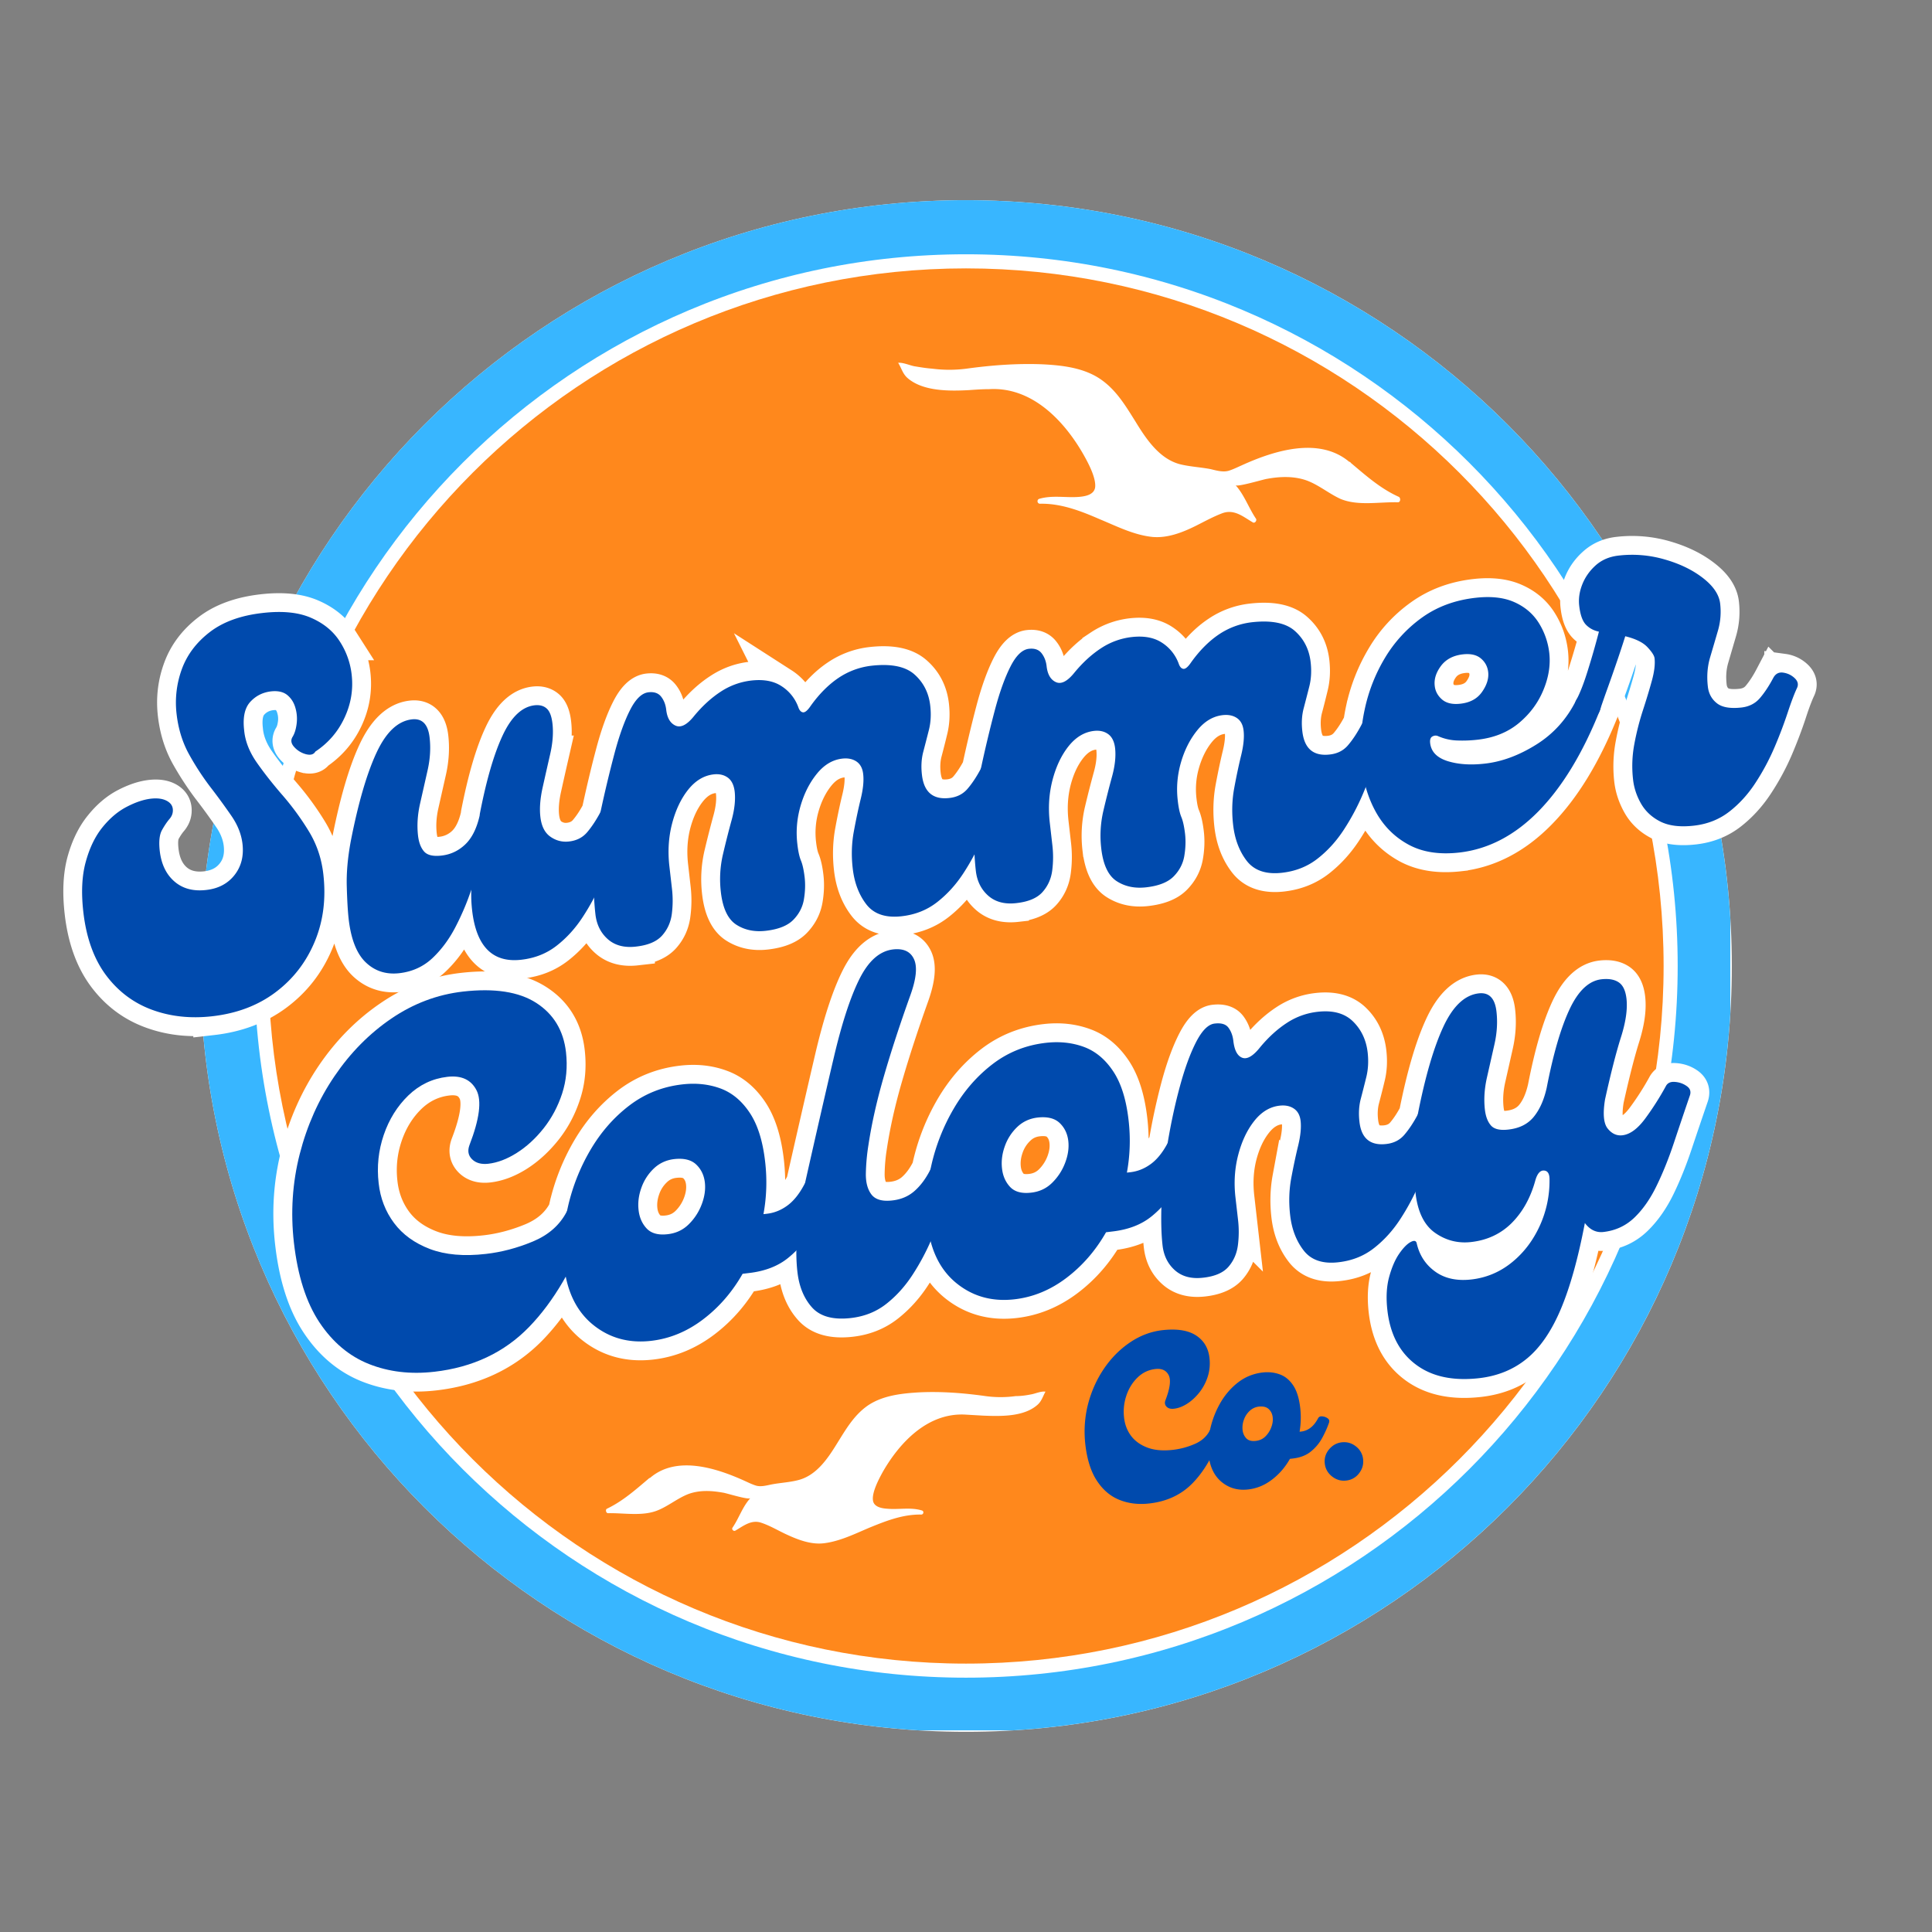
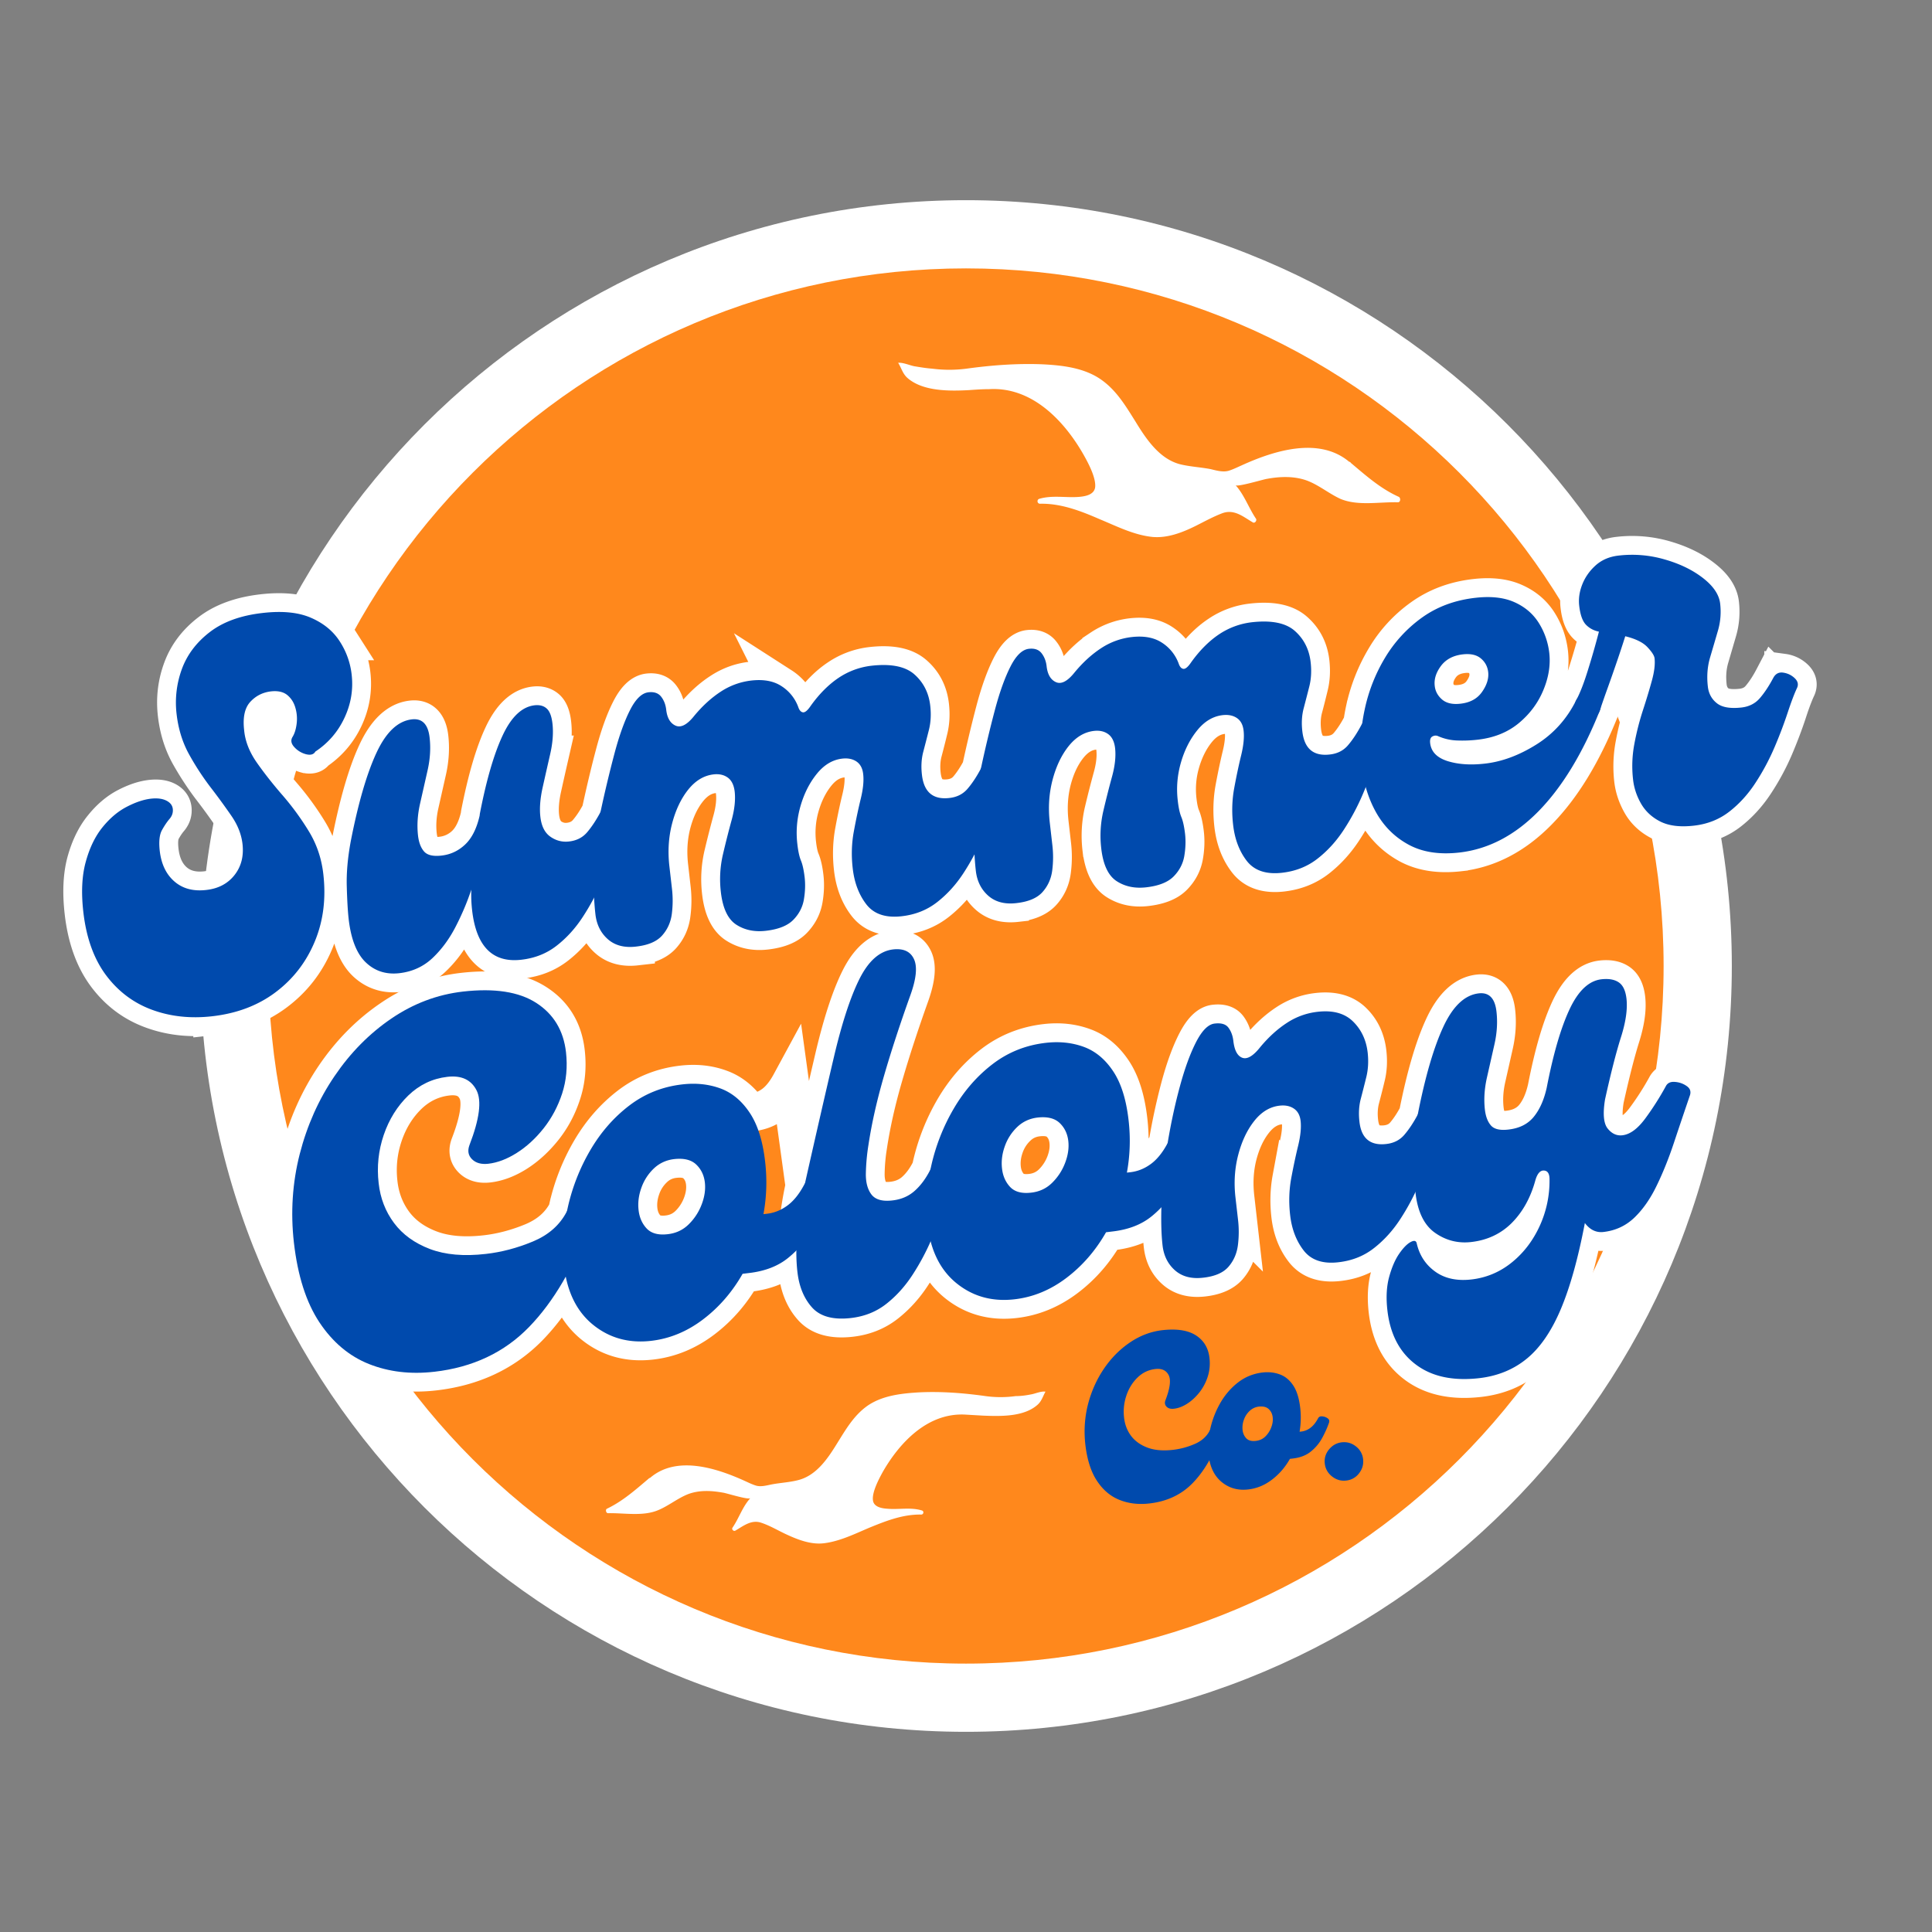
<svg xmlns="http://www.w3.org/2000/svg" data-bbox="15.937 38.855 347.7 297.29" height="500" viewBox="0 0 375 375" width="500" data-type="ugc">
  <rect x="0" y="0" width="375" height="375" fill="#808080" stroke="none" />
  <g>
    <defs>
      <clipPath id="1499a4c2-969b-4003-8cb4-35a7845c6b0b">
        <path d="M38.855 38.855h297.29v297.29H38.855Zm0 0" />
      </clipPath>
      <clipPath id="16282f1d-3079-4d6f-b389-a744fa39c0ca">
        <path d="M187.5 38.855c-82.094 0-148.645 66.551-148.645 148.645S105.406 336.145 187.5 336.145 336.145 269.594 336.145 187.5 269.594 38.855 187.5 38.855m0 0" />
      </clipPath>
      <clipPath id="a22f462d-1577-4ffd-897e-1cdc7f8da9aa">
        <path d="M38.855 38.855h297v297h-297Zm0 0" />
      </clipPath>
      <clipPath id="9ee80891-e0d1-4c77-9607-5bb81107d4b8">
-         <path d="M187.496 38.855c-82.094 0-148.64 66.547-148.64 148.641 0 82.09 66.546 148.64 148.64 148.64 82.09 0 148.64-66.55 148.64-148.64 0-82.094-66.55-148.64-148.64-148.64m0 0" />
-       </clipPath>
+         </clipPath>
      <clipPath id="f2e0d329-dcf9-4e1a-8d39-330bcc532ef5">
        <path d="M52.094 52.094h270.812v270.812H52.094Zm0 0" />
      </clipPath>
      <clipPath id="10036419-b114-4a33-9edc-ab68081a26c9">
        <path d="M187.5 52.094c-74.785 0-135.406 60.62-135.406 135.406 0 74.781 60.62 135.406 135.406 135.406 74.781 0 135.406-60.625 135.406-135.406 0-74.785-60.625-135.406-135.406-135.406m0 0" />
      </clipPath>
      <clipPath id="1850d495-3fa3-4a02-aff3-e1310b4c4475">
        <path d="M174.031 70.328h189.75v42.75h-189.75Zm0 0" />
      </clipPath>
      <clipPath id="a898969c-f89b-4f98-9c95-9e981f6d0722">
        <path d="M70 260.059h133v39.613H70Zm0 0" />
      </clipPath>
    </defs>
    <g clip-path="url(#1499a4c2-969b-4003-8cb4-35a7845c6b0b)">
      <g clip-path="url(#16282f1d-3079-4d6f-b389-a744fa39c0ca)">
        <path d="M38.855 38.855h297.29v297.29H38.855Zm0 0" fill="#ffffff" />
      </g>
    </g>
    <g clip-path="url(#a22f462d-1577-4ffd-897e-1cdc7f8da9aa)">
      <g clip-path="url(#9ee80891-e0d1-4c77-9607-5bb81107d4b8)">
        <path stroke-width="21" stroke="#38b6ff" d="M187.497 38.856c-82.094 0-148.641 66.547-148.641 148.64 0 82.09 66.547 148.641 148.64 148.641 82.09 0 148.641-66.55 148.641-148.64 0-82.094-66.55-148.641-148.64-148.641Zm0 0" fill="none" />
      </g>
    </g>
    <g clip-path="url(#f2e0d329-dcf9-4e1a-8d39-330bcc532ef5)">
      <g clip-path="url(#10036419-b114-4a33-9edc-ab68081a26c9)">
        <path d="M52.094 52.094h270.812v270.812H52.094Zm0 0" fill="#ff881c" />
      </g>
    </g>
    <path stroke-width="7.316" stroke="#ffffff" d="M41.18 197.265q-6.294.72-11.699-1.277-5.38-1.97-8.918-6.723-3.515-4.751-4.371-12.226-.65-5.703.441-9.758 1.118-4.062 3.262-6.7 2.139-2.666 4.7-3.992 2.553-1.32 4.687-1.566 1.839-.209 2.988.355 1.143.562 1.262 1.63.122 1.064-.618 1.94-.738.85-1.476 2.18c-.488.871-.633 2.207-.426 4.004q.441 3.884 2.84 5.98 2.416 2.074 6.18 1.645c2.336-.27 4.156-1.226 5.472-2.879 1.313-1.652 1.832-3.68 1.559-6.074q-.323-2.818-2.156-5.437a125 125 0 0 0-4.067-5.575 56 56 0 0 1-4.16-6.402q-1.905-3.474-2.402-7.828-.51-4.47 1.023-8.648 1.533-4.207 5.41-7.188c2.586-2.004 6.004-3.25 10.266-3.738 3.816-.438 6.945-.121 9.382.941q3.68 1.593 5.579 4.563a14.8 14.8 0 0 1 2.32 6.445q.499 4.378-1.41 8.433-1.888 4.026-5.633 6.516c-.316.563-.922.734-1.809.52a4.8 4.8 0 0 1-2.265-1.371q-.956-1.019-.371-1.973t.797-2.488a7.35 7.35 0 0 0-.215-3.118c-.278-1.054-.801-1.894-1.559-2.527q-1.138-.948-3.172-.719-2.413.281-4.035 2.043c-1.082 1.164-1.48 2.97-1.203 5.414q.275 3.228 2.45 6.309c1.448 2.059 3.113 4.176 4.991 6.36a53 53 0 0 1 5.118 7.011c1.53 2.508 2.472 5.277 2.816 8.309q.824 7.189-1.68 13.183-2.507 5.965-7.628 9.785-5.105 3.82-12.27 4.641Zm75.37-39.633c.43-.832 1.079-1.184 1.938-1.059q1.295.188 2.23 1.063.944.873.485 1.91-.79 1.671-1.828 4.785a88 88 0 0 1-2.52 6.664 44.4 44.4 0 0 1-3.695 6.895c-1.441 2.226-3.132 4.105-5.086 5.64q-2.925 2.298-6.898 2.754-8.326.95-9.535-9.601a30 30 0 0 1-.168-4.008 51.4 51.4 0 0 1-3.016 7.176c-1.23 2.394-2.73 4.425-4.504 6.101q-2.664 2.51-6.425 2.938-3.878.444-6.543-2.102-2.643-2.553-3.317-8.468-.257-2.22-.379-6.235c-.066-2.68.203-5.648.805-8.914q2.187-11.057 4.976-17.058 2.79-6.025 6.856-6.489 3.005-.344 3.45 3.535.352 3.1-.391 6.422l-1.465 6.496c-.477 2.114-.606 4.145-.383 6.082.156 1.356.55 2.391 1.191 3.102.641.707 1.766.973 3.375.789a7.84 7.84 0 0 0 4.575-2.129q1.944-1.856 2.792-5.57l.047-.414c1.282-6.551 2.762-11.63 4.446-15.223q2.521-5.396 6.214-5.816 1.44-.165 2.325.62.88.787 1.12 2.915.316 2.722-.44 5.996a779 779 0 0 0-1.462 6.496q-.709 3.22-.433 5.633c.207 1.816.86 3.105 1.953 3.875q1.664 1.13 3.602.906 2.226-.252 3.554-1.82 1.354-1.59 2.555-3.887Zm6.907 26.105q-3.381.386-5.46-1.437t-2.423-4.828q-.386-3.385-.375-8.54-.016-5.149 1.344-11.3 1.347-6.24 2.723-11.406 1.375-5.17 3.02-8.399 1.64-3.234 3.581-3.457 1.658-.189 2.45.848.809 1.036.98 2.5.275 2.415 1.816 3.125c1.047.472 2.25-.16 3.621-1.899 1.614-1.941 3.336-3.508 5.168-4.691q2.741-1.8 5.934-2.164 3.576-.409 5.855 1.105a8.28 8.28 0 0 1 3.266 4.035q.303.95.887 1.028c.402.05.914-.383 1.527-1.301q2.46-3.423 5.379-5.363a14.3 14.3 0 0 1 6.418-2.364q5.7-.65 8.32 1.711c1.762 1.555 2.781 3.567 3.063 6.028q.285 2.507-.254 4.675-.523 2.174-1.074 4.246-.555 2.08-.274 4.516.575 5.041 5.328 4.496c1.485-.172 2.668-.777 3.559-1.82q1.349-1.596 2.55-3.887c.43-.832 1.079-1.187 1.938-1.062.879.124 1.621.476 2.235 1.062q.937.88.48 1.91-.792 1.673-1.824 4.79c-.676 2.058-1.52 4.277-2.524 6.663a44.4 44.4 0 0 1-3.695 6.895c-1.437 2.222-3.133 4.105-5.082 5.637-1.953 1.535-4.25 2.453-6.902 2.753-3.09.356-5.367-.417-6.832-2.308q-2.193-2.842-2.668-7.008-.423-3.689.215-7.144c.421-2.301.867-4.41 1.336-6.336.468-1.922.624-3.532.48-4.825-.125-1.09-.563-1.886-1.305-2.39-.746-.508-1.672-.695-2.773-.57-1.88.214-3.516 1.183-4.918 2.91q-2.102 2.589-3.168 6.258a18.7 18.7 0 0 0-.625 7.335q.245 2.129.707 3.25.49 1.12.734 3.25c.157 1.372.102 2.809-.156 4.305q-.393 2.252-2.062 3.977-1.653 1.7-5.344 2.12-3.285.376-5.746-1.21-2.436-1.595-2.98-6.348a21 21 0 0 1 .402-7.191 204 204 0 0 1 1.703-6.688q.866-3.145.59-5.558-.223-1.939-1.348-2.746-1.12-.803-2.777-.617c-1.864.214-3.496 1.207-4.91 2.984q-2.092 2.636-3.13 6.59-1.014 3.925-.511 8.3l.496 4.356a20 20 0 0 1-.043 4.871q-.294 2.43-1.867 4.191-1.552 1.735-5.055 2.137Zm73.84-8.442c-2.258.258-4.078-.218-5.465-1.437q-2.076-1.822-2.418-4.828-.389-3.382-.379-8.54-.01-5.15 1.344-11.296a252 252 0 0 1 2.722-11.41q1.378-5.166 3.02-8.399c1.098-2.156 2.293-3.304 3.586-3.453q1.653-.188 2.445.848c.543.687.867 1.52.98 2.5q.275 2.413 1.82 3.121 1.566.71 3.618-1.898 2.426-2.912 5.168-4.688a13.5 13.5 0 0 1 5.938-2.168q3.572-.405 5.855 1.105c1.52.993 2.605 2.34 3.266 4.04q.298.947.882 1.023c.407.05.914-.383 1.532-1.3q2.46-3.422 5.379-5.36a14.2 14.2 0 0 1 6.417-2.364q5.702-.655 8.32 1.707 2.64 2.337 3.063 6.028c.188 1.672.106 3.23-.257 4.68q-.52 2.166-1.075 4.246-.552 2.073-.273 4.511.574 5.041 5.332 4.496c1.48-.168 2.668-.777 3.555-1.82.902-1.063 1.75-2.355 2.55-3.887.434-.832 1.078-1.187 1.942-1.062q1.314.187 2.23 1.066.938.873.48 1.91c-.527 1.114-1.132 2.711-1.823 4.785a86 86 0 0 1-2.524 6.665 44.5 44.5 0 0 1-3.691 6.894q-2.163 3.34-5.086 5.637-2.925 2.302-6.899 2.758-4.64.528-6.832-2.313-2.196-2.842-2.671-7.004-.423-3.691.214-7.144.639-3.452 1.336-6.336c.469-1.926.63-3.531.48-4.828q-.185-1.63-1.304-2.39-1.117-.758-2.773-.571-2.814.323-4.918 2.914-2.098 2.584-3.164 6.258a18.6 18.6 0 0 0-.625 7.332q.242 2.132.707 3.25.485 1.121.73 3.25.236 2.056-.156 4.308-.386 2.25-2.063 3.973-1.646 1.7-5.34 2.121-3.29.379-5.75-1.21-2.43-1.593-2.976-6.348a21 21 0 0 1 .398-7.188 192 192 0 0 1 1.707-6.691q.862-3.141.586-5.555c-.148-1.293-.597-2.211-1.343-2.746q-1.124-.81-2.782-.617c-1.859.21-3.496 1.207-4.906 2.98q-2.097 2.636-3.129 6.59-1.013 3.927-.515 8.305l.5 4.351q.274 2.416-.043 4.871c-.2 1.621-.82 3.02-1.871 4.192q-1.553 1.738-5.051 2.136Zm85.949-9.824q-5.818.667-9.856-1.512-4.013-2.198-6.304-6.3-2.294-4.123-2.84-9.313-.543-5.186.613-10.566a33.1 33.1 0 0 1 3.957-10.063 25.5 25.5 0 0 1 7.203-7.848q4.413-3.164 10.324-3.84 4.543-.52 7.602.856c2.035.902 3.61 2.238 4.723 4.016 1.117 1.773 1.793 3.722 2.039 5.855q.397 3.5-1.145 7.2-1.518 3.697-4.758 6.394-3.218 2.666-7.972 3.21c-1.36.157-2.696.212-4.008.173a10 10 0 0 1-3.719-.871q-.532-.228-1.094.101-.539.301-.43 1.27.288 2.51 3.4 3.496c2.07.644 4.491.804 7.269.488q4.947-.567 9.933-3.676 4.986-3.136 7.7-8.55.648-1.25 1.94-1.063 1.316.187 2.231 1.066.938.873.48 1.91-5.056 12.563-11.972 19.582-6.89 7.025-15.316 7.985Zm.246-28.887c1.863-.215 3.25-.98 4.172-2.297.933-1.324 1.332-2.597 1.191-3.828q-.187-1.633-1.43-2.664-1.247-1.059-3.472-.805c-1.875.215-3.301.97-4.27 2.262q-1.435 1.94-1.21 3.88.176 1.536 1.425 2.64c.836.718 2.031.992 3.594.812Zm60.675-4.969c.43-.832 1.079-1.187 1.938-1.062a4.07 4.07 0 0 1 2.234 1.062q.938.878.457 1.914c-.527 1.113-1.129 2.711-1.8 4.785q-1.016 3.087-2.524 6.664a44.4 44.4 0 0 1-3.695 6.895c-1.438 2.223-3.133 4.105-5.082 5.637-1.953 1.535-4.25 2.453-6.902 2.754q-3.974.456-6.489-.77-2.49-1.247-3.777-3.496-1.29-2.274-1.566-4.687a22.7 22.7 0 0 1 .253-6.79q.638-3.427 1.645-6.585c.684-2.11 1.273-4.04 1.758-5.79.488-1.761.664-3.23.527-4.398q-.084-.756-1.367-2.117-1.286-1.389-4.317-2.121a530 530 0 0 1-1.57 4.734 210 210 0 0 1-1.86 5.317 174 174 0 0 0-1.491 4.343q-.45 1.321-1.813 1.141a4.07 4.07 0 0 1-2.336-1.148q-.972-.969-.504-1.907 1.149-2.097 2.356-6.023 1.226-3.925 2.105-7.36c-1-.203-1.832-.66-2.504-1.367q-1.012-1.082-1.308-3.683c-.157-1.36.047-2.738.605-4.145q.837-2.11 2.621-3.68c1.192-1.062 2.653-1.695 4.387-1.89a22.7 22.7 0 0 1 8.976.746c2.942.848 5.422 2.055 7.442 3.633q3.022 2.338 3.32 4.941.31 2.719-.43 5.274c-.492 1.687-1 3.414-1.515 5.183-.52 1.754-.664 3.629-.434 5.633q.231 2.034 1.739 3.254c1 .797 2.605 1.066 4.812.816q2.226-.257 3.555-1.82 1.354-1.596 2.554-3.887Zm0 0" fill="none" />
-     <path stroke-width="7.316" stroke="#ffffff" d="M84.255 266.245q-6.884.787-12.66-1.504c-3.833-1.527-7.036-4.218-9.602-8.082q-3.851-5.79-4.953-15.468c-.676-5.883-.297-11.606 1.129-17.172q2.137-8.345 6.753-15.153c3.09-4.539 6.774-8.261 11.043-11.16q6.426-4.381 13.903-5.234 9.204-1.051 14.226 2.21 5.046 3.236 5.762 9.528.493 4.282-.754 8.066-1.222 3.762-3.594 6.739-2.369 2.956-5.207 4.765c-1.89 1.192-3.738 1.89-5.535 2.098q-2.038.23-3.144-.863c-.739-.746-.91-1.664-.504-2.746q2.941-7.602 1.37-10.657-1.576-3.08-5.644-2.617c-2.902.332-5.433 1.543-7.594 3.625q-3.211 3.123-4.753 7.664-1.547 4.542-.989 9.387.498 4.382 2.993 7.738 2.49 3.334 6.949 5.028c2.976 1.132 6.59 1.453 10.851.968q4.565-.526 9.094-2.406 4.553-1.911 6.582-5.762c.414-.832 1.04-1.183 1.867-1.054a3.92 3.92 0 0 1 2.184 1.07q.942.873.578 1.898-4.7 13.001-11.902 20.418-7.212 7.388-18.45 8.676Zm71.84-36.281c.308-.625.894-.91 1.745-.848a4.5 4.5 0 0 1 2.324.812c.676.485.864 1.133.56 1.953q-1.02 3.065-2.84 6.41a19.3 19.3 0 0 1-4.848 5.805q-3.005 2.45-7.762 2.996l-1.16.133q-3.007 5.351-7.66 8.88-4.654 3.532-10.098 4.152-6.48.74-11.238-3.125-4.759-3.891-5.621-11.438-.622-5.442.718-11.324a39 39 0 0 1 4.364-11.094q3.047-5.213 7.542-8.676c3.012-2.308 6.457-3.687 10.34-4.128q3.972-.458 7.352.789c2.25.812 4.144 2.378 5.691 4.695q2.31 3.45 3.012 9.578.586 5.133-.305 10.125l.66-.074q2.131-.248 3.946-1.578 1.811-1.337 3.277-4.043Zm-26.493 9.597q2.414-.276 4.094-1.93a10.8 10.8 0 0 0 2.504-3.882q.827-2.204.593-4.238-.244-2.132-1.668-3.477-1.43-1.373-4.242-1.05-2.32.265-3.96 1.843a9.4 9.4 0 0 0-2.423 3.754q-.78 2.197-.539 4.324.246 2.134 1.582 3.559 1.336 1.406 4.06 1.097Zm35.524 16.266c-3.426.39-5.922-.293-7.5-2.047q-2.362-2.626-2.848-6.887-.423-3.692.004-8.152a72 72 0 0 1 1.39-8.785c2.219-9.809 4.11-18.04 5.664-24.692 1.57-6.664 3.235-11.754 4.992-15.261q2.631-5.262 6.516-5.707c2-.227 3.351.382 4.043 1.84q1.041 2.18-.684 7.003-3.034 8.497-5.113 15.664-2.082 7.163-3.039 13.457a38 38 0 0 0-.5 5.496q-.04 2.594 1.113 4.094c.77.996 2.125 1.387 4.067 1.164q2.509-.287 4.25-1.804 1.745-1.541 3.015-4.036.65-1.249 1.942-1.062 1.314.187 2.23 1.066.938.873.48 1.91-.791 1.672-1.823 4.786a86 86 0 0 1-2.524 6.664 44 44 0 0 1-3.695 6.894q-2.158 3.34-5.082 5.637-2.925 2.302-6.898 2.758Zm61.51-33.926q.467-.943 1.747-.848a4.47 4.47 0 0 1 2.324.813q1.015.725.559 1.949-1.019 3.064-2.84 6.414a19.3 19.3 0 0 1-4.848 5.805q-3.004 2.449-7.761 2.996l-1.16.132q-3.007 5.351-7.66 8.88c-3.102 2.35-6.47 3.738-10.098 4.152q-6.48.737-11.238-3.125-4.759-3.89-5.622-11.442c-.414-3.625-.175-7.402.72-11.32a39 39 0 0 1 4.362-11.094q3.048-5.216 7.543-8.675c3.012-2.313 6.457-3.688 10.34-4.133q3.972-.453 7.352.789c2.25.816 4.144 2.379 5.691 4.695q2.31 3.452 3.012 9.582.585 5.133-.305 10.125l.66-.078c1.422-.16 2.735-.688 3.946-1.574q1.811-1.336 3.277-4.043Zm-26.491 9.594q2.413-.274 4.094-1.93a10.8 10.8 0 0 0 2.503-3.879q.827-2.207.594-4.238-.245-2.133-1.668-3.48-1.43-1.367-4.242-1.048-2.32.263-3.96 1.844a9.4 9.4 0 0 0-2.423 3.75q-.78 2.202-.539 4.328.246 2.131 1.582 3.559 1.334 1.404 4.059 1.094Zm33.39 16.511q-3.38.386-5.46-1.437-2.076-1.829-2.422-4.828-.386-3.385-.188-8.563.2-5.173 1.156-11.277a119 119 0 0 1 2.418-11.133q1.42-5.22 3.145-8.559 1.728-3.334 3.574-3.547 1.94-.222 2.683.82c.512.692.82 1.528.934 2.505.211 1.863.793 2.968 1.746 3.324q1.449.53 3.5-2.078 2.426-2.912 5.145-4.688a13.5 13.5 0 0 1 5.96-2.164q4.447-.509 6.88 1.871 2.425 2.36 2.847 6.05.287 2.511-.254 4.68a168 168 0 0 1-1.074 4.247c-.367 1.382-.46 2.89-.273 4.511q.55 4.853 5.215 4.32 2.222-.256 3.554-1.82c.903-1.062 1.75-2.36 2.551-3.886.434-.836 1.078-1.188 1.941-1.063q1.315.186 2.23 1.063.939.879.481 1.91c-.527 1.117-1.136 2.71-1.824 4.789a87 87 0 0 1-2.523 6.664 44.7 44.7 0 0 1-3.692 6.894c-1.441 2.223-3.136 4.106-5.086 5.637q-2.925 2.302-6.898 2.754c-3.031.348-5.273-.41-6.734-2.273-1.457-1.864-2.344-4.153-2.653-6.864q-.422-3.691.215-7.144a113 113 0 0 1 1.336-6.336c.469-1.922.625-3.531.48-4.824q-.186-1.634-1.304-2.395-1.12-.758-2.774-.566c-1.863.21-3.5 1.207-4.91 2.98-1.394 1.758-2.441 3.953-3.129 6.59q-1.014 3.927-.511 8.305l.496 4.351a20 20 0 0 1-.043 4.871q-.299 2.432-1.82 4.188-1.529 1.734-4.915 2.121Zm89.805-37.16q.467-.94 1.75-.848 1.306.092 2.32.812 1.02.726.559 1.95-1.617 4.715-3.117 9.203t-3.325 8.242q-1.829 3.733-4.308 6.125c-1.656 1.594-3.645 2.527-5.961 2.789-1.422.164-2.629-.418-3.629-1.742q-1.957 10.34-4.676 16.738c-1.8 4.266-3.984 7.453-6.554 9.57-2.567 2.133-5.668 3.403-9.293 3.82-5.098.583-9.2-.308-12.317-2.667q-4.694-3.54-5.492-10.52-.416-3.666.34-6.46.762-2.795 1.957-4.493c.781-1.14 1.508-1.898 2.187-2.261.672-.383 1.075-.317 1.196.199q.815 3.55 3.68 5.57c1.93 1.348 4.37 1.816 7.328 1.418 2.832-.39 5.375-1.52 7.62-3.39 2.247-1.856 4.008-4.196 5.286-7.028a21.2 21.2 0 0 0 1.879-8.938q0-1.68-1.09-1.746-1.084-.067-1.656 1.868c-.922 3.363-2.446 6.12-4.567 8.261q-3.158 3.217-7.887 3.754-3.883.445-7.035-1.781-3.158-2.254-3.793-7.789-.252-2.225-.375-6.238c-.066-2.676.2-5.649.801-8.91q2.189-11.063 4.977-17.063c1.859-4.016 4.144-6.176 6.859-6.488 2-.227 3.152.953 3.445 3.539q.356 3.1-.39 6.418c-.5 2.215-.985 4.383-1.465 6.496q-.713 3.174-.383 6.086.234 2.032 1.195 3.097.96 1.065 3.375.79 3.195-.365 4.918-2.458 1.723-2.114 2.496-5.652c1.278-6.555 2.762-11.629 4.442-15.226 1.683-3.594 3.754-5.536 6.214-5.817 1.418-.16 2.54.04 3.352.602q1.224.844 1.488 3.16.345 3.005-1.066 7.457-1.385 4.426-3.078 12.074-.692 4.201.508 5.695c.8.977 1.75 1.407 2.855 1.278 1.485-.168 2.957-1.25 4.426-3.239a56 56 0 0 0 4.004-6.257Zm0 0" fill="none" />
+     <path stroke-width="7.316" stroke="#ffffff" d="M84.255 266.245q-6.884.787-12.66-1.504c-3.833-1.527-7.036-4.218-9.602-8.082q-3.851-5.79-4.953-15.468c-.676-5.883-.297-11.606 1.129-17.172q2.137-8.345 6.753-15.153c3.09-4.539 6.774-8.261 11.043-11.16q6.426-4.381 13.903-5.234 9.204-1.051 14.226 2.21 5.046 3.236 5.762 9.528.493 4.282-.754 8.066-1.222 3.762-3.594 6.739-2.369 2.956-5.207 4.765c-1.89 1.192-3.738 1.89-5.535 2.098q-2.038.23-3.144-.863c-.739-.746-.91-1.664-.504-2.746q2.941-7.602 1.37-10.657-1.576-3.08-5.644-2.617c-2.902.332-5.433 1.543-7.594 3.625q-3.211 3.123-4.753 7.664-1.547 4.542-.989 9.387.498 4.382 2.993 7.738 2.49 3.334 6.949 5.028c2.976 1.132 6.59 1.453 10.851.968q4.565-.526 9.094-2.406 4.553-1.911 6.582-5.762c.414-.832 1.04-1.183 1.867-1.054a3.92 3.92 0 0 1 2.184 1.07q.942.873.578 1.898-4.7 13.001-11.902 20.418-7.212 7.388-18.45 8.676Zm71.84-36.281c.308-.625.894-.91 1.745-.848a4.5 4.5 0 0 1 2.324.812c.676.485.864 1.133.56 1.953q-1.02 3.065-2.84 6.41a19.3 19.3 0 0 1-4.848 5.805q-3.005 2.45-7.762 2.996l-1.16.133q-3.007 5.351-7.66 8.88-4.654 3.532-10.098 4.152-6.48.74-11.238-3.125-4.759-3.891-5.621-11.438-.622-5.442.718-11.324a39 39 0 0 1 4.364-11.094q3.047-5.213 7.542-8.676c3.012-2.308 6.457-3.687 10.34-4.128q3.972-.458 7.352.789c2.25.812 4.144 2.378 5.691 4.695l.66-.074q2.131-.248 3.946-1.578 1.811-1.337 3.277-4.043Zm-26.493 9.597q2.414-.276 4.094-1.93a10.8 10.8 0 0 0 2.504-3.882q.827-2.204.593-4.238-.244-2.132-1.668-3.477-1.43-1.373-4.242-1.05-2.32.265-3.96 1.843a9.4 9.4 0 0 0-2.423 3.754q-.78 2.197-.539 4.324.246 2.134 1.582 3.559 1.336 1.406 4.06 1.097Zm35.524 16.266c-3.426.39-5.922-.293-7.5-2.047q-2.362-2.626-2.848-6.887-.423-3.692.004-8.152a72 72 0 0 1 1.39-8.785c2.219-9.809 4.11-18.04 5.664-24.692 1.57-6.664 3.235-11.754 4.992-15.261q2.631-5.262 6.516-5.707c2-.227 3.351.382 4.043 1.84q1.041 2.18-.684 7.003-3.034 8.497-5.113 15.664-2.082 7.163-3.039 13.457a38 38 0 0 0-.5 5.496q-.04 2.594 1.113 4.094c.77.996 2.125 1.387 4.067 1.164q2.509-.287 4.25-1.804 1.745-1.541 3.015-4.036.65-1.249 1.942-1.062 1.314.187 2.23 1.066.938.873.48 1.91-.791 1.672-1.823 4.786a86 86 0 0 1-2.524 6.664 44 44 0 0 1-3.695 6.894q-2.158 3.34-5.082 5.637-2.925 2.302-6.898 2.758Zm61.51-33.926q.467-.943 1.747-.848a4.47 4.47 0 0 1 2.324.813q1.015.725.559 1.949-1.019 3.064-2.84 6.414a19.3 19.3 0 0 1-4.848 5.805q-3.004 2.449-7.761 2.996l-1.16.132q-3.007 5.351-7.66 8.88c-3.102 2.35-6.47 3.738-10.098 4.152q-6.48.737-11.238-3.125-4.759-3.89-5.622-11.442c-.414-3.625-.175-7.402.72-11.32a39 39 0 0 1 4.362-11.094q3.048-5.216 7.543-8.675c3.012-2.313 6.457-3.688 10.34-4.133q3.972-.453 7.352.789c2.25.816 4.144 2.379 5.691 4.695q2.31 3.452 3.012 9.582.585 5.133-.305 10.125l.66-.078c1.422-.16 2.735-.688 3.946-1.574q1.811-1.336 3.277-4.043Zm-26.491 9.594q2.413-.274 4.094-1.93a10.8 10.8 0 0 0 2.503-3.879q.827-2.207.594-4.238-.245-2.133-1.668-3.48-1.43-1.367-4.242-1.048-2.32.263-3.96 1.844a9.4 9.4 0 0 0-2.423 3.75q-.78 2.202-.539 4.328.246 2.131 1.582 3.559 1.334 1.404 4.059 1.094Zm33.39 16.511q-3.38.386-5.46-1.437-2.076-1.829-2.422-4.828-.386-3.385-.188-8.563.2-5.173 1.156-11.277a119 119 0 0 1 2.418-11.133q1.42-5.22 3.145-8.559 1.728-3.334 3.574-3.547 1.94-.222 2.683.82c.512.692.82 1.528.934 2.505.211 1.863.793 2.968 1.746 3.324q1.449.53 3.5-2.078 2.426-2.912 5.145-4.688a13.5 13.5 0 0 1 5.96-2.164q4.447-.509 6.88 1.871 2.425 2.36 2.847 6.05.287 2.511-.254 4.68a168 168 0 0 1-1.074 4.247c-.367 1.382-.46 2.89-.273 4.511q.55 4.853 5.215 4.32 2.222-.256 3.554-1.82c.903-1.062 1.75-2.36 2.551-3.886.434-.836 1.078-1.188 1.941-1.063q1.315.186 2.23 1.063.939.879.481 1.91c-.527 1.117-1.136 2.71-1.824 4.789a87 87 0 0 1-2.523 6.664 44.7 44.7 0 0 1-3.692 6.894c-1.441 2.223-3.136 4.106-5.086 5.637q-2.925 2.302-6.898 2.754c-3.031.348-5.273-.41-6.734-2.273-1.457-1.864-2.344-4.153-2.653-6.864q-.422-3.691.215-7.144a113 113 0 0 1 1.336-6.336c.469-1.922.625-3.531.48-4.824q-.186-1.634-1.304-2.395-1.12-.758-2.774-.566c-1.863.21-3.5 1.207-4.91 2.98-1.394 1.758-2.441 3.953-3.129 6.59q-1.014 3.927-.511 8.305l.496 4.351a20 20 0 0 1-.043 4.871q-.299 2.432-1.82 4.188-1.529 1.734-4.915 2.121Zm89.805-37.16q.467-.94 1.75-.848 1.306.092 2.32.812 1.02.726.559 1.95-1.617 4.715-3.117 9.203t-3.325 8.242q-1.829 3.733-4.308 6.125c-1.656 1.594-3.645 2.527-5.961 2.789-1.422.164-2.629-.418-3.629-1.742q-1.957 10.34-4.676 16.738c-1.8 4.266-3.984 7.453-6.554 9.57-2.567 2.133-5.668 3.403-9.293 3.82-5.098.583-9.2-.308-12.317-2.667q-4.694-3.54-5.492-10.52-.416-3.666.34-6.46.762-2.795 1.957-4.493c.781-1.14 1.508-1.898 2.187-2.261.672-.383 1.075-.317 1.196.199q.815 3.55 3.68 5.57c1.93 1.348 4.37 1.816 7.328 1.418 2.832-.39 5.375-1.52 7.62-3.39 2.247-1.856 4.008-4.196 5.286-7.028a21.2 21.2 0 0 0 1.879-8.938q0-1.68-1.09-1.746-1.084-.067-1.656 1.868c-.922 3.363-2.446 6.12-4.567 8.261q-3.158 3.217-7.887 3.754-3.883.445-7.035-1.781-3.158-2.254-3.793-7.789-.252-2.225-.375-6.238c-.066-2.676.2-5.649.801-8.91q2.189-11.063 4.977-17.063c1.859-4.016 4.144-6.176 6.859-6.488 2-.227 3.152.953 3.445 3.539q.356 3.1-.39 6.418c-.5 2.215-.985 4.383-1.465 6.496q-.713 3.174-.383 6.086.234 2.032 1.195 3.097.96 1.065 3.375.79 3.195-.365 4.918-2.458 1.723-2.114 2.496-5.652c1.278-6.555 2.762-11.629 4.442-15.226 1.683-3.594 3.754-5.536 6.214-5.817 1.418-.16 2.54.04 3.352.602q1.224.844 1.488 3.16.345 3.005-1.066 7.457-1.385 4.426-3.078 12.074-.692 4.201.508 5.695c.8.977 1.75 1.407 2.855 1.278 1.485-.168 2.957-1.25 4.426-3.239a56 56 0 0 0 4.004-6.257Zm0 0" fill="none" />
    <path d="M41.179 197.257q-6.316.715-11.688-1.266-5.377-1.982-8.922-6.719-3.528-4.747-4.39-12.218c-.438-3.813-.281-7.07.469-9.781q1.112-4.061 3.25-6.704 2.154-2.655 4.703-3.968 2.542-1.325 4.687-1.578 1.827-.202 2.969.359 1.154.564 1.281 1.61.124 1.078-.625 1.952-.737.861-1.469 2.172-.737 1.313-.437 4.031.45 3.879 2.86 5.954c1.6 1.386 3.66 1.933 6.171 1.64q3.499-.389 5.469-2.875 1.968-2.483 1.562-6.062-.327-2.812-2.156-5.453a131 131 0 0 0-4.062-5.563 52 52 0 0 1-4.172-6.406q-1.91-3.47-2.407-7.828a18.9 18.9 0 0 1 1.016-8.656q1.53-4.203 5.422-7.204 3.89-2.999 10.281-3.718 5.72-.656 9.375.937 3.669 1.595 5.578 4.578a14.8 14.8 0 0 1 2.313 6.453q.498 4.362-1.406 8.407-1.892 4.048-5.641 6.53-.485.844-1.797.517a4.63 4.63 0 0 1-2.265-1.36q-.955-1.013-.376-1.984.592-.952.797-2.5a7.6 7.6 0 0 0-.218-3.11q-.424-1.56-1.563-2.515-1.144-.951-3.172-.735-2.425.284-4.031 2.032-1.612 1.752-1.203 5.437c.187 2.149 1 4.25 2.437 6.313q2.17 3.094 5 6.359a52 52 0 0 1 5.125 7.016q2.298 3.765 2.813 8.312.825 7.173-1.688 13.156-2.501 5.97-7.609 9.797c-3.406 2.555-7.5 4.098-12.281 4.64m0 0" fill="#004aad" />
    <path d="M116.56 157.614q.637-1.22 1.937-1.032a3.9 3.9 0 0 1 2.219 1.047q.937.877.468 1.907-.783 1.658-1.797 4.78a85 85 0 0 1-2.53 6.673 45 45 0 0 1-3.688 6.906q-2.158 3.345-5.094 5.64-2.925 2.299-6.89 2.75-8.346.955-9.548-9.609a27 27 0 0 1-.156-4q-1.173 3.563-3.031 7.172-1.845 3.596-4.5 6.11-2.66 2.502-6.438 2.937-3.878.44-6.53-2.11c-1.763-1.695-2.864-4.515-3.313-8.453q-.248-2.231-.36-6.25-.123-4.012.797-8.921 2.168-11.03 4.969-17.047 2.795-6.014 6.875-6.485 2.999-.34 3.437 3.532.357 3.094-.406 6.421l-1.469 6.5q-.702 3.177-.375 6.094c.157 1.356.551 2.39 1.188 3.11q.95 1.063 3.375.78c1.75-.195 3.273-.91 4.578-2.14q1.95-1.84 2.813-5.578l.046-.39q1.905-9.844 4.438-15.235 2.53-5.405 6.203-5.828 1.466-.154 2.328.625.873.767 1.125 2.906.31 2.708-.453 6-.752 3.283-1.469 6.5-.703 3.206-.422 5.625.312 2.721 1.954 3.86 1.638 1.143 3.593.921 2.233-.246 3.563-1.828 1.325-1.575 2.562-3.89m0 0" fill="#004aad" />
    <path d="M123.447 183.732q-3.377.394-5.453-1.422-2.076-1.827-2.422-4.844-.389-3.387-.39-8.531.001-5.155 1.374-11.312a241 241 0 0 1 2.719-11.391c.914-3.445 1.922-6.25 3.015-8.406s2.286-3.305 3.579-3.453q1.639-.187 2.453.843c.539.688.867 1.524.984 2.5q.264 2.423 1.813 3.125c1.039.469 2.25-.16 3.625-1.89q2.42-2.92 5.156-4.703a13.6 13.6 0 0 1 5.937-2.157q3.574-.406 5.86 1.094a8.13 8.13 0 0 1 3.25 4.063q.31.924.906 1.015.607.081 1.531-1.297 2.469-3.434 5.375-5.39a14.4 14.4 0 0 1 6.407-2.36q5.718-.64 8.343 1.703 2.625 2.345 3.047 6.032.293 2.532-.25 4.703-.55 2.174-1.094 4.25-.549 2.063-.265 4.484.575 5.05 5.328 4.5 2.232-.246 3.562-1.828 1.343-1.576 2.563-3.89.638-1.22 1.937-1.032a3.9 3.9 0 0 1 2.22 1.047q.936.88.468 1.922c-.524 1.105-1.125 2.7-1.813 4.781a87 87 0 0 1-2.515 6.672 44.3 44.3 0 0 1-3.672 6.89q-2.174 3.346-5.11 5.641-2.924 2.298-6.89 2.75c-3.106.356-5.39-.41-6.86-2.297q-2.188-2.841-2.656-7.03-.423-3.669.219-7.126.64-3.468 1.344-6.344.703-2.888.469-4.812-.19-1.67-1.297-2.422-1.114-.75-2.766-.562-2.813.328-4.922 2.937-2.11 2.595-3.172 6.25-1.048 3.644-.625 7.328c.157 1.43.39 2.516.703 3.266s.551 1.836.72 3.25q.233 2.032-.141 4.281-.376 2.25-2.047 3.969-1.676 1.721-5.36 2.14c-2.199.25-4.11-.148-5.734-1.203q-2.439-1.593-2.984-6.344a21.2 21.2 0 0 1 .39-7.218q.825-3.53 1.688-6.672.873-3.153.609-5.578-.235-1.936-1.36-2.735-1.111-.796-2.75-.609-2.811.33-4.921 2.969c-1.399 1.761-2.438 3.96-3.125 6.594q-1.02 3.937-.516 8.296l.5 4.36a20 20 0 0 1-.031 4.86q-.316 2.437-1.89 4.202-1.565 1.753-5.063 2.14m0 0" fill="#004aad" />
    <path d="M197.284 175.292q-3.377.394-5.453-1.422-2.076-1.827-2.422-4.844-.388-3.387-.39-8.531.002-5.155 1.374-11.312a241 241 0 0 1 2.719-11.391c.914-3.445 1.922-6.25 3.016-8.406 1.093-2.157 2.285-3.305 3.578-3.453q1.639-.188 2.453.843.808 1.034.984 2.5.264 2.423 1.813 3.125c1.039.469 2.25-.16 3.625-1.89q2.42-2.92 5.156-4.703a13.6 13.6 0 0 1 5.937-2.157q3.574-.406 5.86 1.094a8.13 8.13 0 0 1 3.25 4.063q.31.924.906 1.015.607.081 1.531-1.297 2.469-3.434 5.375-5.39a14.4 14.4 0 0 1 6.406-2.36q5.72-.64 8.344 1.703 2.625 2.346 3.047 6.032.293 2.532-.25 4.703-.55 2.175-1.094 4.25-.549 2.063-.265 4.484.575 5.05 5.328 4.5 2.233-.246 3.562-1.828 1.343-1.576 2.563-3.89.638-1.22 1.937-1.032a3.9 3.9 0 0 1 2.22 1.047q.936.88.468 1.922c-.524 1.105-1.125 2.7-1.813 4.781a87 87 0 0 1-2.515 6.672 44.3 44.3 0 0 1-3.672 6.89q-2.174 3.346-5.11 5.641-2.924 2.298-6.89 2.75c-3.106.356-5.39-.41-6.86-2.297q-2.188-2.841-2.656-7.03-.423-3.669.219-7.126.64-3.468 1.344-6.344.703-2.888.469-4.812-.19-1.67-1.297-2.422-1.114-.75-2.766-.562-2.813.329-4.922 2.937-2.11 2.595-3.172 6.25-1.048 3.644-.625 7.328.234 2.143.703 3.266c.313.75.551 1.836.72 3.25q.233 2.032-.142 4.281-.376 2.25-2.046 3.969-1.676 1.721-5.36 2.14c-2.199.25-4.11-.148-5.734-1.203q-2.439-1.593-2.984-6.344a21.2 21.2 0 0 1 .39-7.218q.825-3.53 1.688-6.672.873-3.153.609-5.578-.234-1.936-1.36-2.735-1.111-.796-2.75-.609-2.811.33-4.921 2.969c-1.399 1.761-2.438 3.96-3.125 6.594q-1.02 3.937-.516 8.296l.5 4.36a20 20 0 0 1-.031 4.86q-.316 2.437-1.89 4.202-1.566 1.753-5.063 2.14m0 0" fill="#004aad" />
    <path d="M283.248 165.477c-3.875.437-7.156-.07-9.844-1.531q-4.031-2.185-6.328-6.297c-1.524-2.739-2.457-5.836-2.813-9.297-.363-3.469-.16-6.992.61-10.578a32.5 32.5 0 0 1 3.937-10.063 26.1 26.1 0 0 1 7.203-7.843q4.406-3.154 10.329-3.829c3.039-.351 5.578-.07 7.609.844 2.031.906 3.601 2.246 4.719 4.016a13.9 13.9 0 0 1 2.046 5.86q.389 3.501-1.156 7.202c-1.023 2.469-2.605 4.602-4.75 6.39q-3.222 2.673-7.969 3.22-2.034.236-4.015.156a10 10 0 0 1-3.735-.86q-.516-.215-1.062.079-.55.298-.437 1.28.28 2.519 3.375 3.5 3.106.974 7.296.485c3.282-.375 6.586-1.601 9.922-3.687q4.999-3.122 7.719-8.547c.414-.82 1.055-1.172 1.922-1.047q1.296.188 2.234 1.063.937.876.469 1.906-5.034 12.562-11.937 19.594-6.909 7.019-15.344 7.984m.234-28.89q2.812-.311 4.188-2.298 1.387-1.98 1.187-3.828-.188-1.64-1.437-2.672-1.236-1.029-3.47-.78-2.811.315-4.265 2.25-1.44 1.938-1.203 3.89.169 1.535 1.422 2.625 1.265 1.08 3.578.812m0 0" fill="#004aad" />
    <path d="M344.18 131.605c.425-.82 1.07-1.172 1.937-1.047q1.293.188 2.219 1.062.937.877.468 1.906-.783 1.659-1.812 4.782a85 85 0 0 1-2.531 6.672 44.3 44.3 0 0 1-3.672 6.89q-2.158 3.345-5.094 5.64-2.94 2.299-6.906 2.75-3.986.457-6.485-.78-2.486-1.25-3.78-3.5-1.284-2.25-1.548-4.688a22.9 22.9 0 0 1 .235-6.797 52 52 0 0 1 1.656-6.562q1.03-3.155 1.75-5.782.731-2.637.531-4.39-.094-.78-1.39-2.156-1.285-1.372-4.297-2.11-.644 2.05-1.563 4.75a360 360 0 0 1-1.86 5.313 196 196 0 0 0-1.515 4.343q-.44 1.346-1.781 1.157a4.2 4.2 0 0 1-2.328-1.157q-1.014-.966-.516-1.922c.762-1.382 1.54-3.382 2.344-6a156 156 0 0 0 2.11-7.375q-1.518-.31-2.532-1.359-1.003-1.061-1.297-3.687-.234-2.046.61-4.157c.562-1.406 1.43-2.632 2.609-3.687q1.78-1.576 4.406-1.875a22.6 22.6 0 0 1 8.969.75c2.957.844 5.441 2.055 7.453 3.625q3.012 2.345 3.313 4.953.311 2.72-.438 5.266a1349 1349 0 0 1-1.516 5.171q-.784 2.644-.437 5.657.233 2.032 1.75 3.234c1.008.805 2.613 1.078 4.812.828q2.215-.263 3.563-1.844 1.343-1.576 2.562-3.875m0 0" fill="#004aad" />
    <path d="M84.264 266.26q-6.877.786-12.64-1.5-5.768-2.294-9.626-8.093-3.844-5.795-4.953-15.485-.996-8.812 1.125-17.156c1.426-5.57 3.68-10.625 6.766-15.156q4.622-6.811 11.031-11.172 6.42-4.372 13.89-5.234 9.202-1.043 14.235 2.203 5.044 3.252 5.766 9.562.48 4.253-.75 8.031-1.237 3.768-3.594 6.75-2.362 2.972-5.203 4.766-2.829 1.799-5.547 2.11-2.033.221-3.14-.876-1.112-1.09-.5-2.75c1.956-5.07 2.41-8.625 1.359-10.656q-1.582-3.06-5.64-2.594-4.36.503-7.595 3.625-3.22 3.128-4.765 7.657-1.547 4.534-.985 9.375.481 4.36 2.985 7.718 2.497 3.348 6.969 5.047c2.976 1.125 6.597 1.446 10.859.953q4.56-.514 9.11-2.406 4.546-1.887 6.562-5.765.621-1.22 1.875-1.032 1.249.188 2.187 1.063.938.877.563 1.906-4.722 13.003-11.922 20.422-7.19 7.409-18.422 8.688m0 0" fill="#004aad" />
    <path d="M156.093 229.946c.32-.625.91-.898 1.766-.828q1.294.095 2.312.828 1.015.72.547 1.922-1.003 3.082-2.844 6.422a19.7 19.7 0 0 1-4.828 5.813c-2 1.648-4.586 2.648-7.75 3l-1.156.14q-3.035 5.332-7.687 8.86-4.659 3.534-10.094 4.156-6.486.737-11.25-3.125c-3.18-2.582-5.051-6.395-5.625-11.438q-.622-5.419.719-11.312a38.7 38.7 0 0 1 4.359-11.11q3.045-5.214 7.562-8.671 4.532-3.47 10.344-4.125 3.968-.45 7.344.78 3.374 1.236 5.687 4.704c1.551 2.305 2.555 5.484 3.016 9.547.395 3.43.285 6.812-.328 10.156l.687-.078q2.121-.247 3.938-1.578 1.828-1.326 3.281-4.063m-26.5 9.61q2.419-.264 4.094-1.922a10.7 10.7 0 0 0 2.515-3.875q.844-2.216.61-4.25-.251-2.123-1.688-3.485-1.439-1.358-4.25-1.046-2.33.27-3.968 1.828a9.5 9.5 0 0 0-2.422 3.765q-.785 2.19-.531 4.344.246 2.128 1.578 3.547c.894.937 2.25 1.305 4.062 1.094m0 0" fill="#004aad" />
    <path d="M165.14 255.83q-5.144.58-7.516-2.046-2.357-2.625-2.843-6.891-.423-3.669 0-8.14a69.5 69.5 0 0 1 1.406-8.813q3.312-14.701 5.656-24.688 2.344-9.983 4.984-15.25 2.637-5.261 6.516-5.718c2.008-.227 3.36.39 4.047 1.859q1.044 2.192-.672 6.984-3.048 8.501-5.125 15.672-2.081 7.16-3.031 13.453a40 40 0 0 0-.5 5.5c-.031 1.743.332 3.11 1.094 4.11q1.156 1.487 4.062 1.14 2.514-.279 4.266-1.812 1.747-1.53 3.031-4.031c.426-.82 1.07-1.172 1.938-1.047q1.294.188 2.218 1.062.937.877.469 1.906-.798 1.659-1.812 4.782-1.003 3.11-2.516 6.672a45 45 0 0 1-3.688 6.906q-2.175 3.345-5.093 5.64-2.924 2.299-6.891 2.75m0 0" fill="#004aad" />
    <path d="M226.636 221.882c.32-.625.91-.898 1.766-.828q1.294.095 2.312.828 1.015.72.547 1.922-1.003 3.082-2.844 6.422a19.7 19.7 0 0 1-4.828 5.813c-2 1.648-4.586 2.648-7.75 3l-1.156.14q-3.035 5.332-7.687 8.86-4.659 3.534-10.094 4.156-6.486.737-11.25-3.125c-3.18-2.582-5.051-6.395-5.625-11.438q-.622-5.419.719-11.312a38.7 38.7 0 0 1 4.359-11.11q3.045-5.214 7.562-8.672 4.531-3.468 10.344-4.125 3.968-.45 7.344.782 3.374 1.235 5.687 4.703c1.551 2.305 2.555 5.484 3.016 9.547.395 3.43.285 6.812-.328 10.156l.687-.078q2.121-.248 3.938-1.578 1.828-1.326 3.281-4.063m-26.5 9.61q2.419-.264 4.094-1.922a10.7 10.7 0 0 0 2.516-3.875q.843-2.217.609-4.25-.251-2.123-1.688-3.485-1.439-1.358-4.25-1.047-2.33.27-3.968 1.829a9.5 9.5 0 0 0-2.422 3.765c-.524 1.461-.7 2.906-.531 4.344q.246 2.128 1.578 3.547c.894.937 2.25 1.305 4.062 1.094m0 0" fill="#004aad" />
    <path d="M233.526 248q-3.377.395-5.453-1.421-2.076-1.827-2.422-4.844-.387-3.388-.188-8.562.188-5.17 1.172-11.281.983-5.907 2.406-11.11 1.419-5.216 3.141-8.562 1.734-3.341 3.578-3.547 1.936-.232 2.688.812c.507.688.82 1.524.937 2.5q.31 2.801 1.75 3.328 1.434.517 3.484-2.078 2.421-2.906 5.157-4.687a13.55 13.55 0 0 1 5.953-2.156c2.969-.344 5.258.277 6.875 1.859q2.437 2.379 2.86 6.047c.187 1.68.1 3.246-.25 4.703q-.534 2.175-1.079 4.25-.549 2.064-.265 4.484.544 4.845 5.203 4.313 2.215-.246 3.547-1.828 1.342-1.577 2.562-3.875c.426-.82 1.07-1.172 1.938-1.047q1.296.175 2.234 1.047c.625.586.773 1.226.453 1.922q-.784 1.658-1.797 4.78a85 85 0 0 1-2.531 6.673 44.3 44.3 0 0 1-3.672 6.89q-2.174 3.345-5.11 5.64-2.923 2.299-6.89 2.75-4.565.535-6.75-2.265-2.174-2.796-2.64-6.875-.423-3.686.202-7.125.64-3.45 1.344-6.328.703-2.889.485-4.828-.188-1.654-1.313-2.406-1.113-.75-2.766-.563-2.813.317-4.906 2.953-2.095 2.644-3.125 6.594c-.687 2.625-.867 5.39-.531 8.297l.5 4.36a20.2 20.2 0 0 1-.031 4.874c-.211 1.625-.82 3.024-1.828 4.188q-1.518 1.751-4.922 2.125m0 0" fill="#004aad" />
    <path d="M323.34 210.827q.481-.936 1.765-.828 1.294.095 2.313.828 1.014.72.546 1.922-1.61 4.72-3.109 9.219-1.5 4.486-3.328 8.234c-1.211 2.5-2.64 4.547-4.297 6.14q-2.485 2.378-5.984 2.782-2.126.252-3.625-1.735-1.97 10.325-4.672 16.72-2.707 6.403-6.563 9.577-3.862 3.187-9.265 3.813-7.675.873-12.344-2.672-4.687-3.534-5.484-10.5-.421-3.69.343-6.484.767-2.785 1.938-4.485t2.203-2.266c.68-.375 1.078-.3 1.203.22q.796 3.526 3.672 5.562c1.926 1.351 4.367 1.828 7.328 1.422 2.844-.399 5.383-1.528 7.625-3.391q3.358-2.778 5.281-7.016a21 21 0 0 0 1.875-8.953q.012-1.67-1.078-1.734-1.08-.077-1.656 1.844-1.377 5.063-4.547 8.28-3.176 3.207-7.922 3.75-3.861.441-7.031-1.796c-2.106-1.488-3.363-4.078-3.781-7.766q-.247-2.231-.36-6.25-.123-4.012.797-8.922 2.168-11.028 4.969-17.046 2.796-6.014 6.875-6.485 2.999-.34 3.437 3.531.357 3.095-.406 6.422l-1.469 6.5q-.702 3.177-.375 6.094c.157 1.356.551 2.39 1.188 3.11q.95 1.064 3.375.78 3.199-.358 4.922-2.468c1.156-1.414 1.992-3.297 2.515-5.64q1.905-9.844 4.438-15.235 2.53-5.405 6.203-5.828 2.14-.234 3.36.61c.812.554 1.304 1.605 1.484 3.155.226 2.012-.125 4.497-1.063 7.454q-1.406 4.424-3.094 12.078-.69 4.206.516 5.687 1.202 1.486 2.844 1.297c1.476-.164 2.957-1.25 4.437-3.25a55 55 0 0 0 4-6.281m0 0" fill="#004aad" />
    <path d="M223.086 291.821c-2.093.243-4.023.012-5.78-.687-1.75-.695-3.212-1.926-4.376-3.688q-1.751-2.637-2.266-7.062-.45-4.014.516-7.813.984-3.795 3.094-6.906 2.107-3.106 5.047-5.094 2.935-1.998 6.328-2.39 4.185-.468 6.484 1.015 2.297 1.49 2.625 4.36.218 1.938-.344 3.672a9.8 9.8 0 0 1-1.64 3.078q-1.08 1.346-2.375 2.172-1.284.813-2.531.953-.939.112-1.438-.39c-.336-.345-.406-.759-.219-1.25q1.342-3.481.625-4.876-.72-1.405-2.578-1.187-1.987.222-3.453 1.64-1.47 1.425-2.172 3.5a9.75 9.75 0 0 0-.453 4.281q.218 2.003 1.344 3.532 1.137 1.517 3.187 2.297 2.047.766 4.953.437a14.8 14.8 0 0 0 4.157-1.11q2.076-.872 2.984-2.624.294-.562.86-.469.575.095 1 .5.419.392.265.86-2.145 5.922-5.437 9.296-3.284 3.377-8.407 3.953m0 0" fill="#004aad" />
    <path d="M255.842 275.288q.216-.422.797-.375.576.047 1.047.375.466.329.265.89-.486 1.394-1.312 2.923a8.7 8.7 0 0 1-2.203 2.64q-1.362 1.113-3.532 1.36l-.53.062c-.919 1.625-2.087 2.977-3.5 4.047q-2.11 1.61-4.595 1.89c-1.968.231-3.68-.242-5.125-1.421-1.449-1.176-2.3-2.914-2.562-5.22q-.281-2.483.328-5.155a18 18 0 0 1 1.984-5.063q1.39-2.372 3.453-3.953 2.06-1.575 4.72-1.89c1.195-.133 2.312-.008 3.343.374q1.546.563 2.594 2.141 1.042 1.564 1.36 4.36a16.5 16.5 0 0 1-.126 4.624l.297-.03a3.6 3.6 0 0 0 1.797-.72c.55-.406 1.05-1.023 1.5-1.859m-12.094 4.39q1.124-.122 1.89-.89a4.9 4.9 0 0 0 1.126-1.781q.373-.996.265-1.922-.11-.968-.765-1.578-.645-.623-1.922-.485a3.08 3.08 0 0 0-1.797.844 4.26 4.26 0 0 0-1.11 1.719 4.3 4.3 0 0 0-.25 1.969c.07.648.313 1.187.72 1.625.413.43 1.03.593 1.843.5m0 0" fill="#004aad" />
    <path d="M261.281 287.375q-1.487.176-2.734-.796-1.236-.984-1.407-2.5c-.117-1.02.157-1.93.813-2.735q.996-1.216 2.484-1.39 1.546-.17 2.75.796a3.55 3.55 0 0 1 1.391 2.485q.17 1.518-.797 2.75a3.55 3.55 0 0 1-2.5 1.39m0 0" fill="#004aad" />
    <g clip-path="url(#1850d495-3fa3-4a02-aff3-e1310b4c4475)">
      <path d="M359.66 120.871c1.137-.187 2.746-.945 3.977-.758-.758 1.328-1.043 2.653-2.274 3.696-3.785 3.312-10.222 3.12-14.953 2.933-1.707-.097-3.312-.191-4.922-.285-10.32-.566-18.082 7.57-22.812 15.809-1.043 1.89-3.031 5.582-2.746 7.855.191 1.89 2.46 2.27 3.976 2.367 3.219.282 6.438-.476 9.559.473.664.187.473 1.137-.188 1.137-5.113-.098-9.843 1.797-14.484 3.691-3.973 1.703-8.234 3.785-12.586 4.258-3.691.379-7.383-1.137-10.602-2.652-2.18-1.04-4.261-2.27-6.53-3.028-2.747-.945-4.923.852-7.196 2.176-.473.285-1.137-.379-.758-.852 1.8-2.648 2.746-5.773 4.922-8.14-.473.57-6.719-1.418-7.57-1.512-3.22-.57-6.438-.758-9.559.379-2.937 1.133-5.398 3.215-8.332 4.45-4.258 1.796-9.371.753-13.914.85-.566 0-.758-1.042-.281-1.23 4.351-2.086 7.855-5.207 11.547-8.332.093-.094.093-.094.28-.187.099 0 .099 0 .192-.094 7.29-6.152 18.172-2.652 25.934.852 1.043.472 1.988.945 3.125 1.324 1.418.472 3.027 0 4.45-.285 2.46-.473 5.015-.567 7.476-1.23 5.015-1.325 8.14-6.06 10.695-10.224 2.367-3.785 4.543-7.57 8.234-10.222 4.164-2.934 9.563-3.5 14.485-3.785 6.152-.285 12.207.187 18.265 1.039a30.7 30.7 0 0 0 8.332 0c1.418 0 2.84-.188 4.258-.473m-97.492-31.047c0-.094-.094-.094-.191-.187h-.094c-5.867-4.922-14.574-2.176-20.824.664-.852.379-1.61.758-2.461 1.039-1.137.379-2.461 0-3.598-.281-1.984-.38-4.066-.477-5.96-.95-3.977-1.039-6.532-4.828-8.614-8.234-1.895-3.027-3.692-6.059-6.625-8.14-3.313-2.368-7.668-2.84-11.551-3.028-4.922-.191-9.844.188-14.668.852a25.8 25.8 0 0 1-6.629 0c-1.23-.094-2.363-.286-3.5-.473-.945-.191-2.176-.758-3.125-.664.664 1.043.852 2.082 1.8 2.933 3.028 2.653 8.235 2.56 11.927 2.368 1.324-.094 2.648-.188 3.972-.188 8.239-.476 14.485 6.055 18.27 12.684.851 1.511 2.46 4.445 2.273 6.34-.191 1.515-1.988 1.796-3.218 1.894-2.555.188-5.114-.379-7.668.379-.473.188-.38.945.191.945 4.066-.093 7.95 1.418 11.64 3.028 3.22 1.328 6.532 3.03 10.13 3.41 2.933.281 5.867-.852 8.52-2.18 1.702-.851 3.405-1.797 5.202-2.46 2.274-.759 3.977.757 5.774 1.8.379.281.851-.285.664-.664-1.418-2.082-2.274-4.637-3.977-6.531.379.379 5.395-1.137 6.059-1.23 2.554-.473 5.207-.567 7.668.284 2.367.852 4.351 2.555 6.625 3.598 3.406 1.418 7.476.566 11.168.66.472 0 .57-.758.191-1.039-3.598-1.61-6.437-4.164-9.371-6.629m0 0" fill="#ffffff" />
    </g>
    <g clip-path="url(#a898969c-f89b-4f98-9c95-9e981f6d0722)">
      <path d="M200.133 270.652c.8-.132 1.93-.664 2.793-.53-.531.929-.73 1.858-1.594 2.589-2.66 2.328-7.176 2.195-10.5 2.062a831 831 0 0 1-3.453-.199c-7.246-.398-12.691 5.313-16.016 11.094-.73 1.332-2.125 3.922-1.925 5.516.132 1.328 1.726 1.593 2.789 1.66 2.261.203 4.52-.332 6.71.336.465.132.333.797-.132.797-3.586-.067-6.91 1.261-10.164 2.59-2.793 1.195-5.782 2.656-8.84 2.992-2.59.265-5.184-.801-7.442-1.864-1.527-.73-2.988-1.593-4.586-2.125-1.925-.664-3.453.598-5.046 1.528-.332.199-.797-.266-.532-.598 1.262-1.86 1.926-4.055 3.453-5.715-.332.399-4.718-.996-5.316-1.062-2.258-.399-4.516-.532-6.71.265-2.06.797-3.786 2.258-5.849 3.125-2.988 1.262-6.578.532-9.765.598-.399 0-.531-.73-.2-.867 3.055-1.461 5.516-3.653 8.106-5.844.066-.066.066-.066.2-.133.066 0 .066 0 .132-.066 5.117-4.32 12.758-1.863 18.207.597.73.332 1.395.664 2.192.93.996.332 2.128 0 3.125-.2 1.726-.331 3.52-.398 5.25-.862 3.52-.934 5.71-4.254 7.507-7.176 1.66-2.66 3.188-5.317 5.782-7.18 2.921-2.058 6.71-2.457 10.164-2.656 4.32-.2 8.57.133 12.824.73 1.926.266 3.922.266 5.848 0 .996 0 1.992-.132 2.988-.332m-68.438-21.793c0-.066-.066-.066-.132-.132h-.067c-4.121-3.457-10.234-1.532-14.617.464-.598.266-1.133.532-1.73.73-.797.267-1.727 0-2.524-.198-1.395-.266-2.855-.332-4.187-.664-2.79-.73-4.583-3.391-6.047-5.782-1.329-2.129-2.59-4.254-4.649-5.714-2.328-1.66-5.383-1.993-8.11-2.125-3.452-.133-6.91.132-10.296.597-1.527.2-3.125.2-4.652 0-.864-.066-1.66-.2-2.457-.332-.665-.133-1.532-.531-2.196-.465.465.73.598 1.461 1.266 2.059 2.125 1.86 5.777 1.793 8.371 1.66.93-.066 1.86-.133 2.789-.133 5.781-.332 10.168 4.254 12.824 8.906.598 1.063 1.73 3.122 1.598 4.45-.133 1.062-1.399 1.261-2.262 1.328-1.793.133-3.586-.266-5.383.265-.332.133-.265.668.133.668 2.86-.066 5.582.996 8.176 2.125 2.258.93 4.582 2.125 7.11 2.391 2.058.2 4.117-.598 5.98-1.527 1.195-.598 2.39-1.262 3.652-1.727 1.594-.531 2.793.531 4.055 1.262.265.2.597-.2.465-.465-.996-1.46-1.594-3.258-2.793-4.586.27.266 3.789-.797 4.254-.863 1.793-.332 3.656-.399 5.382.199 1.66.598 3.055 1.793 4.653 2.523 2.39 1 5.25.403 7.84.47.332 0 .398-.536.132-.735-2.523-1.13-4.52-2.922-6.578-4.649m0 0" fill="#ffffff" />
    </g>
  </g>
</svg>